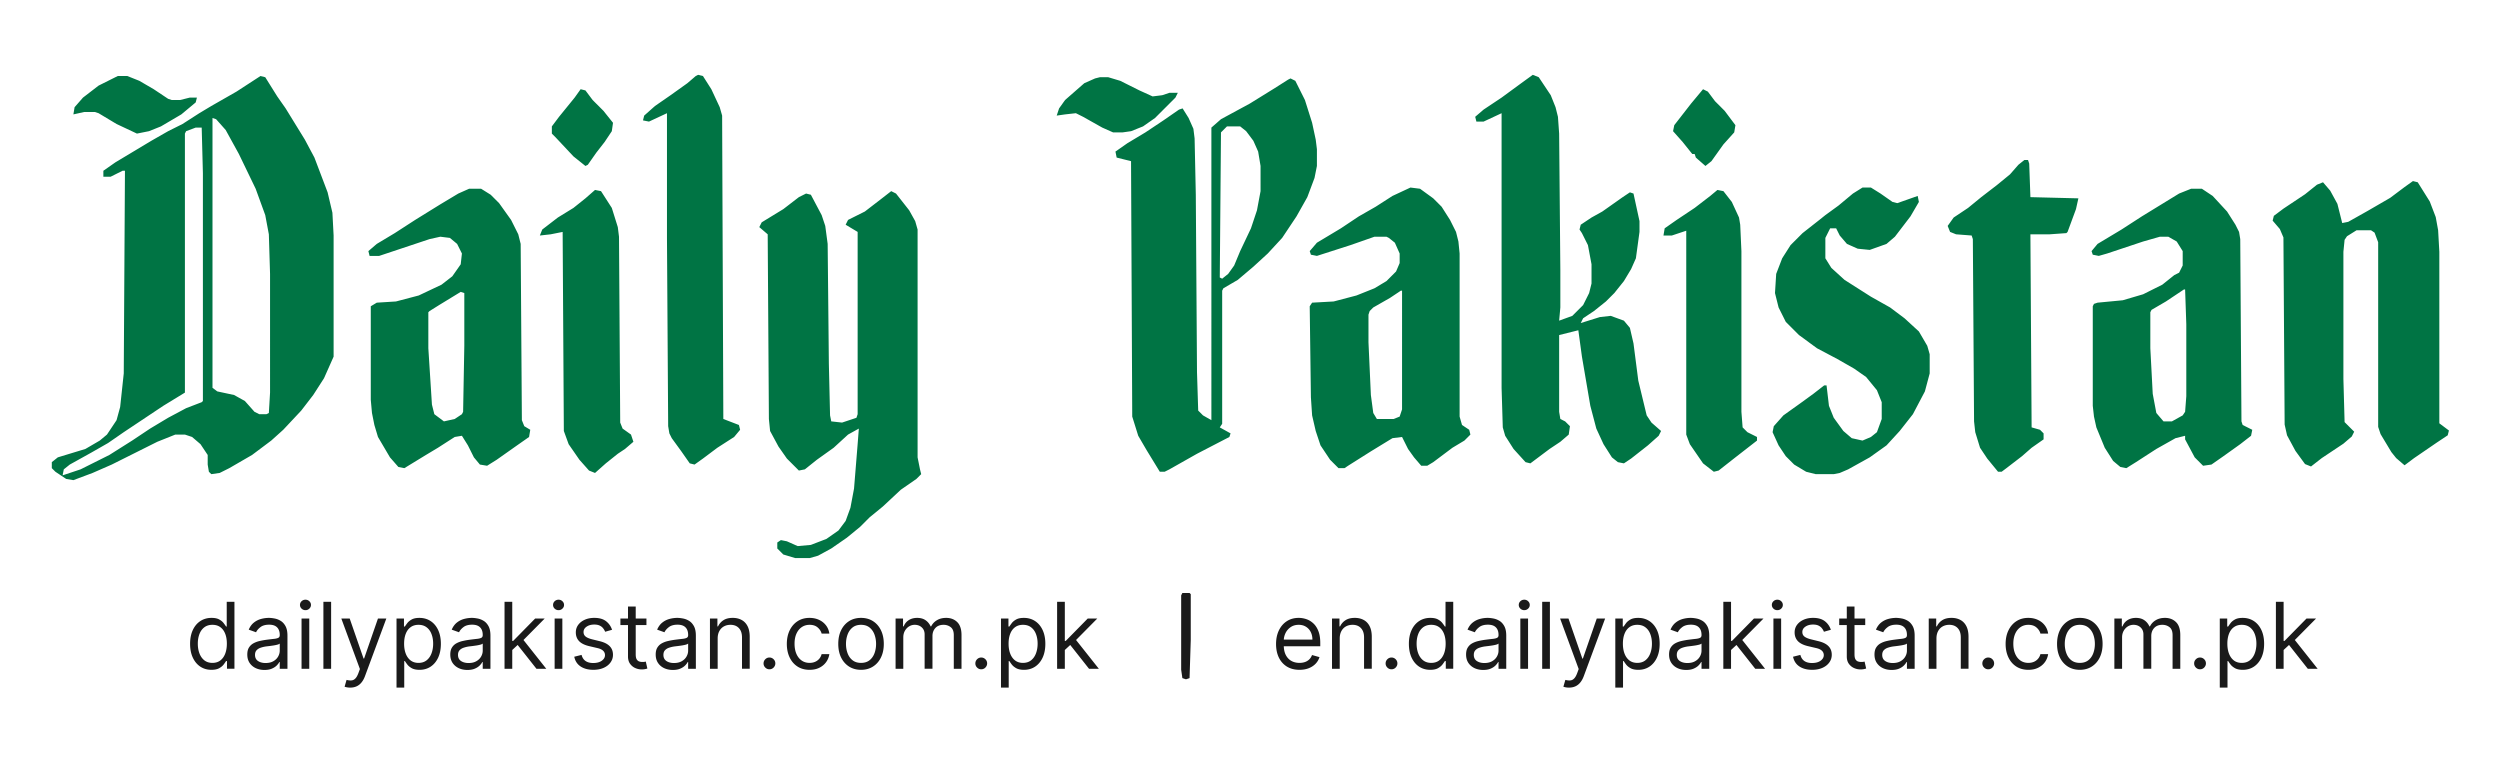
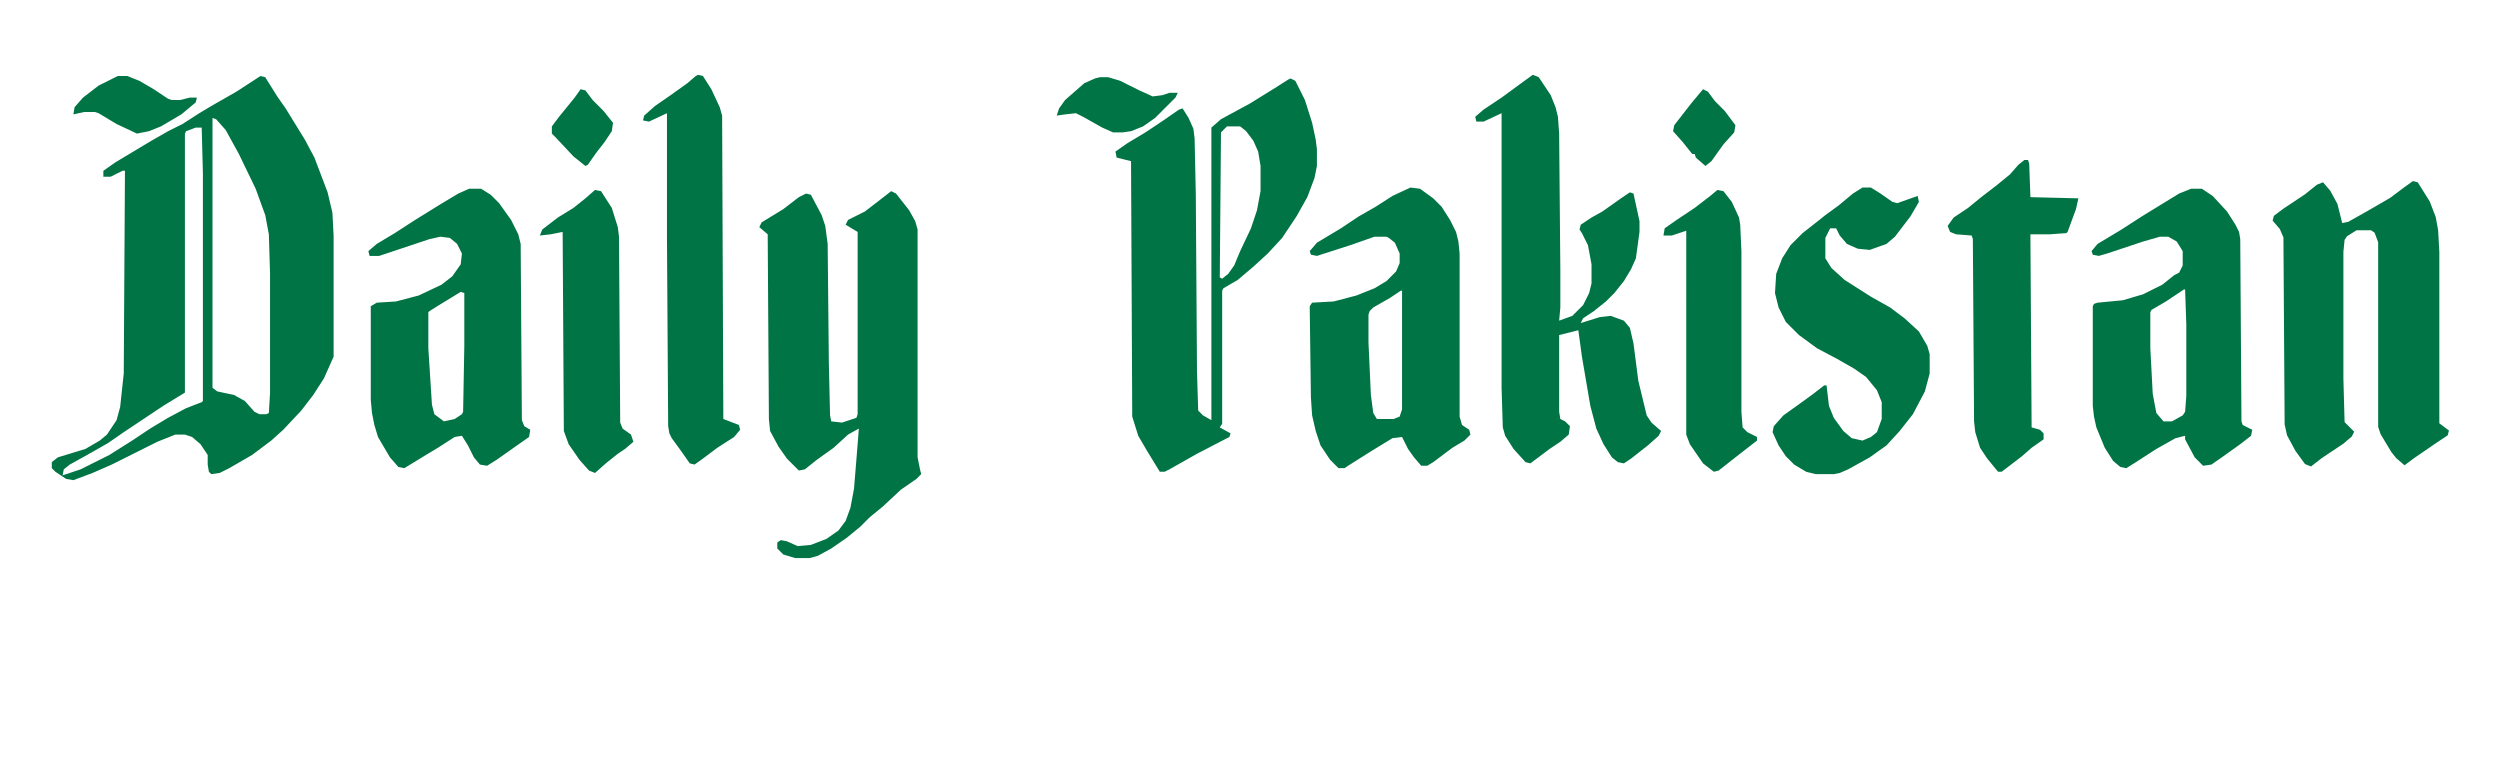
<svg xmlns="http://www.w3.org/2000/svg" width="1303" height="399" fill="none">
  <path d="m135.75 39.625 2.5.625 6.25 10 4.375 6.25 10 16.25 5 9.375 6.875 18.125 2.5 10.625.625 11.875v63.125l-5 11.25-5.625 8.75L157 214l-9.375 10-6.25 5.625-10 7.5L119.5 244l-5 2.5-4.375.625-1.25-1.25-.625-3.75v-5l-3.75-5.625-4.375-3.75-3.75-1.25h-5L82 230.25l-23.75 11.875-10 4.375-10 3.75-3.75-.625-5.625-3.75L27 244v-3.125l3.125-2.5L44.5 234l7.5-4.375 3.75-3.125 5-7.5 1.875-6.875 1.875-17.5L65.125 89h-1.25l-6.25 3.125h-3.75V89l6.25-4.375 18.75-11.25 8.75-5 7.5-3.75 8.75-5.625 6.25-3.75 13.125-7.5 12.5-8.125zm-25 21.875v140.625l2.5 1.875 8.75 1.875 5.625 3.125 5 5.625 2.5 1.25h3.75l1.25-.625.625-10.625V142.75l-.625-20.625-1.875-10-5-13.75-8.75-18.125-6.875-12.5-5-5.625-1.875-.625zm-8.75 5-5 1.875-.625 1.25v135l-11.25 6.875L64.5 225.25l-8.125 5.625-8.75 5-11.25 6.25-3.125 2.5-.625 3.125L42 244.625l15-7.5 11.875-7.5 9.375-6.25 9.375-5.625 9.375-5 8.125-3.125.625-.625V90.25l-.625-23.75H102zM672.625 40.875l2.5 1.25 5 10L683.875 64l1.875 8.75.625 5v8.75l-1.25 6.25-3.75 10-5.625 10-7.5 11.25-7.5 8.125-7.5 6.875-8.125 6.875-7.5 4.375-.625 1.25v69.375l-1.25 1.875 5.625 3.125-.625 1.875-16.875 8.75-14.375 8.125-2.5 1.25h-2.5l-6.875-11.25-4.375-7.5-3.125-10L589.5 84l-7.5-1.875-.625-3.125 6.25-4.375L597 69l9.375-6.25 8.125-5.625 1.875-.625 3.125 5 2.5 5.625.625 5 .625 29.375.625 92.5.625 20 2.5 2.5 4.375 2.5V66.5l5-4.375 15-8.125 13.125-8.125 6.875-4.375 1.25-.625zm-33.125 25L636.375 69l-.625 75.625 1.25.625 3.125-2.5 3.125-4.375 3.125-7.5L652 119l3.125-9.375 1.875-10V86.5l-1.25-7.5-2.5-5.625-3.75-5-3.125-2.5H639.5zM464.5 99.625l2.5 1.25 6.875 8.75L477 115.25l1.25 4.375v118.75l1.25 6.25.625 2.5-2.5 2.5-8.125 5.625-9.375 8.75-6.875 5.625-5 5-6.875 5.625-8.125 5.625-6.875 3.75-4.375 1.25h-7.5L408.25 289l-3.125-3.125v-3.125L407 281.5l3.125.625 5.625 2.5 6.875-.625 8.125-3.125L437 276.5l3.75-5 2.5-6.875 1.875-10L447 231.5l.625-8.125L442 226.5l-7.5 6.875-8.75 6.25-6.25 5-3.125.625-6.25-6.25-4.375-6.25-4.375-8.125-.625-6.25-.625-96.25-4.375-3.75 1.25-2.5L408.25 109l8.125-6.25 3.75-1.875 2.5.625 5.625 10.625 1.875 5.625 1.25 9.375.625 62.5.625 26.875.625 3.125 5.625.625 7.5-2.5.625-1.875v-95l-6.25-3.75 1.25-2.5 8.75-4.375 8.125-6.25 5.625-4.375zM798.875 39 802 40.25l6.25 9.375 2.5 6.25 1.25 5 .625 8.75.625 71.25v19.375l-.625 6.875 6.875-2.5 5.625-5.625 3.125-6.25 1.25-5v-10l-1.875-10-3.125-6.25-1.25-1.875.625-2.5 5.625-3.75 5.625-3.125 10.625-7.5 3.75-2.5 1.875.625 3.125 14.375v5.625l-1.875 13.75-2.5 5.625-3.75 6.25-5 6.25-4.375 4.375-6.25 5-5.625 3.75-1.25 2.5 10-3.125 5.625-.625 6.875 2.5 3.125 3.75 1.875 8.125 2.5 19.375 4.375 18.125 2.5 3.75 5 4.375-1.25 2.5-5.625 5-8.75 6.875-3.75 2.5-3.125-.625-3.125-2.5-4.375-6.875-3.75-8.125-3.125-11.875-4.375-25.625-1.875-13.75-10 2.5v40l.625 3.75 2.5 1.25 2.5 2.5-.625 4.375-4.375 3.75-5.625 3.75-10 7.5-2.5-.625-6.25-6.875-4.375-6.875-1.25-4.375-.625-20.625V59l-9.375 4.375h-3.75l-.625-2.5 4.375-3.75 9.375-6.25L792 44l6.875-5zM1257.62 94.375l2.5.625 6.26 10 3.12 8.125 1.25 6.875.63 11.25v89.375l5 3.75-.63 2.5-5.63 3.75-11.87 8.125-5 3.75-4.37-3.75-2.5-3.125-5.63-9.375-1.25-3.75v-96.25l-1.88-5-1.87-1.25h-7.5l-5 3.125L1222 125l-.62 6.25v66.25l.62 22.5 5 5-1.25 2.5-4.37 3.75-11.26 7.5-5.62 4.375-3.12-1.25-5-6.875-4.38-8.125-1.25-5.625-.63-97.5-1.87-4.375-3.75-4.375.62-2.5 5-3.75 11.26-7.5 6.24-5 3.13-1.25 3.75 4.375 3.75 6.875 2.5 10 3.13-.625 10-5.625 11.87-6.875 7.5-5.625 4.37-3.125zM735.125 97.75l5 .625 6.875 5 4.375 4.375 4.375 6.875 3.125 6.25 1.25 5 .625 6.25v85L762 221.5l3.75 2.5.625 2.5-3.125 3.125-6.25 3.75-10 7.5-3.125 1.875h-3.125l-3.75-4.375-3.125-4.375-3.125-6.25-5 .625-11.25 6.875-11.875 7.5-1.875 1.25h-3.125l-4.375-4.375-5-7.5-2.5-7.5-1.875-8.125-.625-9.375-.625-47.5 1.25-1.875 11.25-.625L707 154l9.375-3.75 6.25-3.75 5-5 1.875-4.375v-5L727 126.5l-3.125-2.5-1.25-.625h-6.25l-12.5 4.375-17.5 5.625-3.125-.625-.625-1.875 3.75-4.375 12.5-7.5 9.375-6.25 8.75-5 8.75-5.625 9.375-4.375zm-5 53.75-5.625 3.75-8.75 5-1.875 1.875-.625 1.875v14.375l1.25 27.5 1.25 9.375 1.875 3.125h8.75l3.125-1.25 1.25-3.75V151.5h-.625zM244.5 98.375h6.25l5 3.125 4.375 4.375 6.25 8.75 3.75 7.5 1.25 5L272 219l1.25 3.125 3.125 1.875-.625 3.75-6.25 4.375-10.625 7.5-5 3.125-3.75-.625-3.125-3.75-3.125-6.25-3.125-5-3.75.625-8.75 5.625-6.25 3.75L210.75 244l-3.125-.625-4.375-5L197 227.75l-1.875-6.25-1.25-6.25-.625-6.875v-48.75l3.125-1.875 10-.625L218.25 154l11.875-5.625L235.75 144l4.375-6.25.625-5.625-2.5-5L234.5 124l-5-.625-5.625 1.25-26.25 8.75h-5l-.625-2.5 4.375-3.75 9.375-5.625 10.625-6.875L229.5 106.5l9.375-5.625 5.625-2.5zm-4.375 53.75L228.875 159l-5 3.125-.625.625v18.75l1.875 29.375 1.25 5 5 3.75 5.625-1.25 3.75-2.5.625-1.25.625-34.375v-27.5l-1.875-.625zM1142 98.375h5.62l5.63 3.75 7.5 8.125 4.37 6.875 1.88 3.75.62 3.75.63 95 .63 1.875 5 2.5-.63 3.125-5.63 4.375-8.74 6.25-6.26 4.375-4.37.625-4.37-4.375-5-9.375v-1.875l-5 1.25-10 5.625-10.63 6.875-5 3.125-3.13-.625-3.74-3.125-4.38-6.875-4.38-10.625-1.24-5.625-.63-5.625v-51.875l.63-1.25 1.87-.625 13.13-1.25 10.62-3.125 10-5 6.25-5 2.5-1.25 1.87-3.75v-7.5l-3.12-5-4.38-2.5h-4.37l-8.75 2.5-18.75 6.25-4.37 1.25-3.13-.625-.63-1.875 3.13-3.75 12.5-7.5 10.63-6.875 19.37-11.875 6.25-2.5zm-3.75 52.5-9.37 6.25-7.5 4.375-.63 1.25v18.75l1.25 23.75 1.88 10 3.74 4.375h4.38l5.62-3.125 1.26-1.875.62-8.125V169l-.62-18.125h-.63zM970.75 97.75h4.375l5 3.125 6.25 4.375 2.5.625 10.625-3.75.62 3.125-4.37 7.5-8.125 10.625-4.375 3.75-8.75 3.125-6.25-.625-5.625-2.5-3.75-4.375L957 119h-3.125l-2.5 5v10.625l3.125 5 6.875 6.25 13.75 8.75 10 5.625 7.5 5.625 7.495 6.875 4.38 7.5 1.25 4.375v10l-2.5 9.375-6.25 11.875-6.875 8.75-6.875 7.5-8.75 6.25-11.25 6.25-4.375 1.875-3.125.625h-9.375l-5-1.25-6.25-3.75-4.375-4.375-3.75-5.625-3.125-6.875.625-3.125 5-5.625 8.75-6.25 6.875-5 5.625-4.375H952l1.25 10.625 2.5 6.25 5 6.875 4.375 3.75 5.625 1.25 4.375-1.875 3.125-2.5 2.5-6.875v-8.75l-2.5-6.25-5.625-6.875-6.25-4.375-8.75-5L947 181.5l-9.375-6.875-6.875-6.875-3.75-7.5-1.875-7.5.625-10 3.125-8.125 4.375-6.875 6.25-6.25 8.75-6.875 3.125-2.5 6.875-5 7.5-6.25 5-3.125zM363.875 39l2.5.625 4.375 6.875 4.375 9.375 1.25 4.375.625 158.125 8.125 3.125.625 2.5-3.125 3.75-8.75 5.625-7.5 5.625-4.375 3.125-2.5-.625-4.375-6.25-5-6.875-1.25-2.5-.625-3.75-.625-98.125V59l-9.375 4.375-3.125-.625.625-2.5 5.625-5 8.125-5.625 8.75-6.25 4.375-3.75 1.25-.625zM1055.12 83.375h1.88l.62 1.875.63 17.5 25 .625L1082 109l-4.38 11.875-.62.625-8.75.625h-10l.63 100.625 4.37 1.25 1.87 1.875V229l-6.24 4.375-5 4.375-8.13 6.25-2.5 1.875h-1.87l-5.63-6.875-3.75-5.625-2.5-8.125-.62-5.625-.63-95-.63-1.875-8.12-.625-3.12-1.25-1.26-3.125 3.13-4.375 7.5-5 6.87-5.625 8.13-6.25 6.87-5.625 4.38-5 3.12-2.5zM895.125 99l3.125.625 4.375 5.625 3.75 8.125.625 3.75.625 13.75v83.75l.625 8.125 2.5 2.5 5 2.5v1.875l-11.25 8.75-8.75 6.875-2.5.625-5.625-4.375-6.875-10-1.875-5V120.25l-7.5 2.5H867l.625-3.75 6.25-4.375 9.375-6.25 8.125-6.25 3.75-3.125zM310.125 99l3.125.625 5.625 8.75 3.125 10 .625 5 .625 96.875 1.25 3.125 4.375 3.125 1.25 3.75-4.375 3.75-3.75 2.5-6.25 5-5.625 5-3.125-1.25-5-5.625-5.625-8.125-2.5-6.875-.625-103.75-6.25 1.25-5.625.625 1.25-3.125 8.125-6.25 8.125-5 6.25-5 5-4.375zM573.25 40.25h4.375l6.25 1.875 10 5 6.875 3.125 5-.625 3.75-1.25h4.375l-1.25 2.5L602 61.5l-6.25 4.375-6.25 2.5-4.375.625h-5l-5.625-2.5-10-5.625L560.75 59l-5.625.625-4.375.625L552 56.5l3.125-4.375 10-8.75 5.625-2.5 2.5-.625zM61.375 39.625h5l6.25 2.5 7.5 4.375 7.5 5 1.875.625h4.375l5-1.25h3.75l-.625 2.5-7.5 6.25-10.625 6.25-6.25 2.5-6.25 1.25-10.625-5L51.375 59l-1.875-.625h-5.625l-5.625 1.25.625-3.75 4.375-5 8.125-6.25 10-5zM302.625 46.5l2.5.625 3.75 5 5.625 5.625 5 6.25-.625 4.375-3.75 5.625-4.375 5.625-4.375 6.25-1.25.625-6.25-5-9.375-10-1.875-1.875v-3.75l3.75-5 8.125-10 3.125-4.375zM887.625 46.5l2.5 1.25 3.75 5 5 5 5.625 7.5-.625 3.75-5.625 6.25L892 84l-3.125 2.5-5-4.375-.625-1.875H882L877 74l-5-5.625.625-3.125 8.75-11.25 6.25-7.5z" fill="#007444" />
-   <path d="M110.193 349.108c-2.182 0-4.108-.551-5.778-1.653-1.671-1.114-2.977-2.682-3.921-4.705-.943-2.034-1.415-4.438-1.415-7.21 0-2.75.472-5.137 1.415-7.159.944-2.023 2.256-3.586 3.938-4.688 1.682-1.102 3.625-1.653 5.829-1.653 1.705 0 3.052.284 4.04.852 1 .557 1.762 1.193 2.284 1.909.534.705.949 1.284 1.245 1.739h.34v-12.887h4.023v34.909h-3.886v-4.022h-.477a26.079 26.079 0 0 1-1.262 1.807c-.545.715-1.324 1.358-2.335 1.926-1.011.557-2.358.835-4.04.835zm.546-3.614c1.613 0 2.977-.42 4.091-1.261 1.113-.852 1.96-2.028 2.539-3.528.58-1.512.87-3.256.87-5.233 0-1.955-.284-3.665-.853-5.131-.568-1.477-1.409-2.625-2.522-3.443-1.114-.83-2.489-1.245-4.125-1.245-1.705 0-3.125.438-4.262 1.313-1.125.864-1.971 2.04-2.539 3.528-.557 1.478-.836 3.137-.836 4.978 0 1.863.284 3.556.853 5.079.579 1.511 1.431 2.716 2.556 3.614 1.137.886 2.546 1.329 4.228 1.329zm27.085 3.682c-1.659 0-3.165-.312-4.517-.937-1.352-.637-2.426-1.551-3.222-2.745-.795-1.204-1.193-2.659-1.193-4.363 0-1.5.296-2.716.886-3.648a6.257 6.257 0 0 1 2.37-2.216 12.431 12.431 0 0 1 3.272-1.193 39.744 39.744 0 0 1 3.631-.648c1.591-.204 2.881-.358 3.869-.46 1-.114 1.728-.301 2.182-.563.466-.261.699-.716.699-1.363v-.137c0-1.681-.46-2.988-1.381-3.92-.909-.932-2.289-1.398-4.142-1.398-1.92 0-3.426.421-4.517 1.262-1.091.84-1.858 1.738-2.301 2.693l-3.818-1.364c.682-1.591 1.591-2.829 2.727-3.716a10.217 10.217 0 0 1 3.75-1.875 15.601 15.601 0 0 1 4.023-.545c.841 0 1.807.102 2.898.307a9.256 9.256 0 0 1 3.187 1.21c1.034.613 1.892 1.54 2.574 2.778.682 1.239 1.023 2.898 1.023 4.977v17.25h-4.023v-3.545h-.204c-.273.568-.728 1.176-1.364 1.824-.636.648-1.483 1.199-2.54 1.653-1.057.455-2.346.682-3.869.682zm.614-3.614c1.59 0 2.931-.312 4.022-.937 1.103-.625 1.932-1.432 2.489-2.42.568-.989.852-2.029.852-3.12v-3.682c-.17.205-.545.392-1.125.563-.568.159-1.227.301-1.977.426-.739.114-1.46.216-2.165.307-.693.079-1.256.148-1.687.204a15.393 15.393 0 0 0-2.932.665c-.898.296-1.625.744-2.182 1.347-.545.591-.818 1.397-.818 2.42 0 1.398.517 2.455 1.551 3.171 1.045.704 2.369 1.056 3.972 1.056zm18.728 3v-26.181h4.023v26.181h-4.023zm2.046-30.545a2.862 2.862 0 0 1-2.029-.801c-.557-.534-.835-1.176-.835-1.926s.278-1.392.835-1.926a2.863 2.863 0 0 1 2.029-.802c.784 0 1.454.268 2.011.802.568.534.852 1.176.852 1.926s-.284 1.392-.852 1.926a2.801 2.801 0 0 1-2.011.801zm13.368-4.364v34.909h-4.023v-34.909h4.023zm9.958 44.728a8.797 8.797 0 0 1-1.824-.171c-.534-.102-.903-.204-1.107-.307l1.022-3.545c.978.25 1.841.341 2.591.273.75-.069 1.415-.404 1.994-1.006.591-.591 1.131-1.551 1.62-2.881l.75-2.045-9.682-26.318h4.364l7.227 20.863h.273l7.227-20.863h4.364l-11.114 30c-.5 1.352-1.119 2.471-1.858 3.358-.739.897-1.597 1.562-2.574 1.994-.966.432-2.057.648-3.273.648zm24.128 0v-36h3.887v4.159h.477c.295-.455.704-1.034 1.227-1.739.534-.716 1.296-1.352 2.284-1.909 1-.568 2.352-.852 4.057-.852 2.205 0 4.148.551 5.83 1.653 1.681 1.102 2.994 2.665 3.937 4.688.943 2.022 1.415 4.409 1.415 7.159 0 2.772-.472 5.176-1.415 7.21-.943 2.023-2.25 3.591-3.92 4.705-1.671 1.102-3.597 1.653-5.779 1.653-1.682 0-3.028-.278-4.04-.835-1.011-.568-1.789-1.211-2.335-1.926a26.01 26.01 0 0 1-1.261-1.807h-.341v13.841h-4.023zm3.955-22.909c0 1.977.29 3.721.869 5.233.58 1.5 1.426 2.676 2.54 3.528 1.113.841 2.477 1.261 4.091 1.261 1.682 0 3.085-.443 4.21-1.329 1.136-.898 1.989-2.103 2.557-3.614.579-1.523.869-3.216.869-5.079 0-1.841-.284-3.5-.852-4.978-.557-1.488-1.404-2.664-2.54-3.528-1.125-.875-2.54-1.313-4.244-1.313-1.637 0-3.012.415-4.125 1.245-1.114.818-1.955 1.966-2.523 3.443-.568 1.466-.852 3.176-.852 5.131zm33 13.704c-1.659 0-3.165-.312-4.517-.937-1.353-.637-2.426-1.551-3.222-2.745-.795-1.204-1.193-2.659-1.193-4.363 0-1.5.295-2.716.886-3.648a6.257 6.257 0 0 1 2.37-2.216 12.431 12.431 0 0 1 3.272-1.193 39.744 39.744 0 0 1 3.631-.648c1.591-.204 2.881-.358 3.869-.46 1-.114 1.728-.301 2.182-.563.466-.261.699-.716.699-1.363v-.137c0-1.681-.46-2.988-1.381-3.92-.909-.932-2.289-1.398-4.142-1.398-1.92 0-3.426.421-4.517 1.262-1.091.84-1.858 1.738-2.301 2.693l-3.818-1.364c.682-1.591 1.591-2.829 2.727-3.716a10.217 10.217 0 0 1 3.75-1.875 15.601 15.601 0 0 1 4.023-.545c.841 0 1.807.102 2.898.307a9.264 9.264 0 0 1 3.187 1.21c1.034.613 1.892 1.54 2.574 2.778.682 1.239 1.023 2.898 1.023 4.977v17.25h-4.023v-3.545h-.205c-.272.568-.727 1.176-1.363 1.824-.637.648-1.483 1.199-2.54 1.653-1.057.455-2.347.682-3.869.682zm.613-3.614c1.591 0 2.932-.312 4.023-.937 1.102-.625 1.932-1.432 2.489-2.42.568-.989.852-2.029.852-3.12v-3.682c-.17.205-.545.392-1.125.563-.568.159-1.227.301-1.977.426-.739.114-1.46.216-2.165.307-.693.079-1.256.148-1.688.204a15.4 15.4 0 0 0-2.931.665c-.898.296-1.625.744-2.182 1.347-.546.591-.818 1.397-.818 2.42 0 1.398.517 2.455 1.551 3.171 1.045.704 2.369 1.056 3.971 1.056zm22.479-6.545-.068-4.977h.818l11.455-11.659h4.977l-12.205 12.341h-.341l-4.636 4.295zm-3.75 9.545v-34.909h4.023v34.909h-4.023zm16.636 0-10.227-12.954 2.864-2.796 12.477 15.75h-5.114zm9.473 0v-26.181h4.023v26.181h-4.023zm2.046-30.545c-.784 0-1.46-.267-2.029-.801-.556-.534-.835-1.176-.835-1.926s.279-1.392.835-1.926a2.864 2.864 0 0 1 2.029-.802c.784 0 1.454.268 2.011.802.568.534.853 1.176.853 1.926s-.285 1.392-.853 1.926a2.801 2.801 0 0 1-2.011.801zm27.891 10.227-3.614 1.023a6.73 6.73 0 0 0-1.006-1.756c-.432-.579-1.023-1.056-1.773-1.431s-1.71-.563-2.88-.563c-1.602 0-2.938.369-4.006 1.108-1.057.727-1.585 1.653-1.585 2.778 0 1 .364 1.79 1.091 2.37.727.579 1.863 1.062 3.409 1.449l3.886.954c2.341.568 4.085 1.438 5.233 2.608 1.148 1.159 1.722 2.653 1.722 4.483 0 1.5-.432 2.841-1.296 4.023-.852 1.182-2.045 2.113-3.579 2.795-1.534.682-3.318 1.023-5.352 1.023-2.671 0-4.881-.58-6.631-1.739-1.75-1.159-2.858-2.852-3.324-5.079l3.818-.955c.364 1.409 1.051 2.466 2.063 3.171 1.022.704 2.358 1.056 4.005 1.056 1.875 0 3.364-.397 4.466-1.193 1.114-.807 1.671-1.772 1.671-2.897 0-.91-.318-1.671-.955-2.284-.636-.626-1.613-1.091-2.932-1.398l-4.363-1.023c-2.398-.568-4.159-1.449-5.284-2.642-1.114-1.205-1.671-2.71-1.671-4.517 0-1.477.415-2.784 1.244-3.92.841-1.137 1.983-2.029 3.427-2.677 1.454-.647 3.102-.971 4.943-.971 2.591 0 4.625.568 6.102 1.704 1.489 1.137 2.546 2.637 3.171 4.5zm17.919-5.863v3.409h-13.569v-3.409h13.569zm-9.614-6.273h4.023v24.954c0 1.137.164 1.989.494 2.557.341.557.773.932 1.295 1.125a5.202 5.202 0 0 0 1.688.273c.443 0 .807-.023 1.091-.068l.682-.137.818 3.614a8.217 8.217 0 0 1-1.142.307c-.489.114-1.108.17-1.858.17a8.09 8.09 0 0 1-3.341-.733c-1.08-.488-1.977-1.232-2.693-2.232-.705-1-1.057-2.262-1.057-3.785v-26.045zm23.369 33.068c-1.659 0-3.165-.312-4.517-.937-1.352-.637-2.426-1.551-3.221-2.745-.796-1.204-1.194-2.659-1.194-4.363 0-1.5.296-2.716.887-3.648a6.254 6.254 0 0 1 2.369-2.216c.989-.534 2.08-.932 3.273-1.193a39.683 39.683 0 0 1 3.631-.648c1.59-.204 2.88-.358 3.869-.46 1-.114 1.727-.301 2.182-.563.466-.261.699-.716.699-1.363v-.137c0-1.681-.461-2.988-1.381-3.92-.909-.932-2.29-1.398-4.142-1.398-1.921 0-3.426.421-4.517 1.262-1.091.84-1.858 1.738-2.301 2.693l-3.819-1.364c.682-1.591 1.591-2.829 2.728-3.716a10.202 10.202 0 0 1 3.75-1.875 15.588 15.588 0 0 1 4.022-.545c.841 0 1.807.102 2.898.307a9.269 9.269 0 0 1 3.188 1.21c1.034.613 1.892 1.54 2.574 2.778.681 1.239 1.022 2.898 1.022 4.977v17.25h-4.022v-3.545h-.205c-.273.568-.727 1.176-1.364 1.824-.636.648-1.483 1.199-2.539 1.653-1.057.455-2.347.682-3.87.682zm.614-3.614c1.591 0 2.932-.312 4.023-.937 1.102-.625 1.931-1.432 2.488-2.42.568-.989.853-2.029.853-3.12v-3.682c-.171.205-.546.392-1.125.563-.569.159-1.228.301-1.978.426-.738.114-1.46.216-2.165.307-.693.079-1.255.148-1.687.204a15.41 15.41 0 0 0-2.932.665c-.898.296-1.625.744-2.182 1.347-.545.591-.818 1.397-.818 2.42 0 1.398.517 2.455 1.551 3.171 1.046.704 2.37 1.056 3.972 1.056zm22.751-12.75v15.75h-4.022v-26.181h3.886v4.091h.341a7.471 7.471 0 0 1 2.795-3.205c1.25-.818 2.864-1.227 4.841-1.227 1.773 0 3.324.363 4.654 1.091 1.329.716 2.363 1.807 3.102 3.272.739 1.455 1.108 3.296 1.108 5.523v16.636h-4.023v-16.363c0-2.057-.534-3.659-1.602-4.807-1.068-1.159-2.534-1.739-4.398-1.739-1.284 0-2.432.279-3.443.836-1 .556-1.79 1.369-2.369 2.437-.58 1.068-.87 2.364-.87 3.886zm26.988 16.023a2.954 2.954 0 0 1-2.165-.903 2.95 2.95 0 0 1-.904-2.165c0-.841.301-1.562.904-2.165a2.954 2.954 0 0 1 2.165-.903c.84 0 1.562.301 2.164.903.603.603.904 1.324.904 2.165 0 .557-.142 1.068-.426 1.534a3.183 3.183 0 0 1-1.108 1.125 2.922 2.922 0 0 1-1.534.409zm20.923.273c-2.455 0-4.568-.58-6.341-1.739-1.773-1.159-3.136-2.755-4.091-4.789-.955-2.035-1.432-4.358-1.432-6.972 0-2.659.489-5.006 1.466-7.04.989-2.045 2.364-3.642 4.125-4.79 1.773-1.159 3.841-1.738 6.205-1.738 1.841 0 3.5.341 4.977 1.022 1.477.682 2.687 1.637 3.631 2.864.943 1.227 1.528 2.659 1.755 4.296h-4.022c-.307-1.194-.989-2.25-2.046-3.171-1.045-.932-2.454-1.398-4.227-1.398-1.568 0-2.943.409-4.125 1.228-1.171.806-2.085 1.949-2.745 3.426-.647 1.466-.971 3.187-.971 5.165 0 2.022.318 3.784.954 5.284.648 1.5 1.557 2.664 2.728 3.494 1.182.83 2.568 1.244 4.159 1.244 1.045 0 1.994-.182 2.846-.545a5.88 5.88 0 0 0 2.165-1.568c.591-.682 1.012-1.5 1.262-2.455h4.022a9.317 9.317 0 0 1-1.687 4.176c-.887 1.228-2.063 2.205-3.529 2.932-1.454.716-3.147 1.074-5.079 1.074zm26.812 0c-2.363 0-4.437-.563-6.221-1.688-1.773-1.125-3.159-2.698-4.159-4.721-.989-2.023-1.483-4.387-1.483-7.091 0-2.727.494-5.108 1.483-7.142 1-2.034 2.386-3.614 4.159-4.739 1.784-1.125 3.858-1.687 6.221-1.687 2.364 0 4.432.562 6.205 1.687 1.784 1.125 3.17 2.705 4.159 4.739 1 2.034 1.5 4.415 1.5 7.142 0 2.704-.5 5.068-1.5 7.091-.989 2.023-2.375 3.596-4.159 4.721-1.773 1.125-3.841 1.688-6.205 1.688zm0-3.614c1.796 0 3.273-.46 4.432-1.38 1.159-.921 2.017-2.131 2.574-3.631.557-1.5.835-3.125.835-4.875s-.278-3.381-.835-4.892c-.557-1.511-1.415-2.733-2.574-3.665-1.159-.932-2.636-1.398-4.432-1.398-1.795 0-3.272.466-4.432 1.398-1.159.932-2.017 2.154-2.573 3.665-.557 1.511-.836 3.142-.836 4.892 0 1.75.279 3.375.836 4.875.556 1.5 1.414 2.71 2.573 3.631 1.16.92 2.637 1.38 4.432 1.38zm18.005 3.068v-26.181h3.886v4.091h.341c.545-1.398 1.426-2.483 2.642-3.256 1.216-.784 2.676-1.176 4.381-1.176 1.727 0 3.164.392 4.312 1.176 1.159.773 2.063 1.858 2.71 3.256h.273c.67-1.353 1.676-2.427 3.017-3.222 1.341-.807 2.949-1.21 4.824-1.21 2.341 0 4.256.733 5.744 2.199 1.489 1.454 2.233 3.721 2.233 6.801v17.522h-4.023V331.04c0-1.932-.528-3.313-1.585-4.142-1.057-.83-2.301-1.245-3.733-1.245-1.841 0-3.267.557-4.278 1.671-1.011 1.102-1.517 2.5-1.517 4.193v17.045h-4.091v-17.931c0-1.489-.483-2.688-1.449-3.597-.966-.92-2.21-1.381-3.733-1.381a5.515 5.515 0 0 0-2.932.836c-.897.556-1.625 1.329-2.182 2.318-.545.977-.818 2.108-.818 3.392v16.363h-4.022zm44.65.273c-.841 0-1.562-.301-2.165-.903a2.954 2.954 0 0 1-.903-2.165c0-.841.301-1.562.903-2.165.603-.602 1.324-.903 2.165-.903s1.563.301 2.165.903c.602.603.903 1.324.903 2.165 0 .557-.142 1.068-.426 1.534a3.183 3.183 0 0 1-1.108 1.125 2.92 2.92 0 0 1-1.534.409zm10.287 9.546v-36h3.886v4.159h.478c.295-.455.704-1.034 1.227-1.739.534-.716 1.295-1.352 2.284-1.909 1-.568 2.352-.852 4.057-.852 2.204 0 4.148.551 5.829 1.653 1.682 1.102 2.995 2.665 3.938 4.688.943 2.022 1.415 4.409 1.415 7.159 0 2.772-.472 5.176-1.415 7.21-.943 2.023-2.25 3.591-3.921 4.705-1.67 1.102-3.596 1.653-5.778 1.653-1.682 0-3.028-.278-4.04-.835-1.011-.568-1.789-1.211-2.335-1.926a26.01 26.01 0 0 1-1.261-1.807h-.341v13.841h-4.023zm3.955-22.909c0 1.977.289 3.721.869 5.233.579 1.5 1.426 2.676 2.54 3.528 1.113.841 2.477 1.261 4.091 1.261 1.681 0 3.085-.443 4.21-1.329 1.136-.898 1.988-2.103 2.557-3.614.579-1.523.869-3.216.869-5.079 0-1.841-.284-3.5-.852-4.978-.557-1.488-1.404-2.664-2.54-3.528-1.125-.875-2.54-1.313-4.244-1.313-1.637 0-3.012.415-4.125 1.245-1.114.818-1.955 1.966-2.523 3.443-.568 1.466-.852 3.176-.852 5.131zm29.045 3.545-.068-4.977h.818l11.455-11.659h4.977l-12.205 12.341h-.341l-4.636 4.295zm-3.75 9.545v-34.909h4.023v34.909h-4.023zm16.636 0-10.227-12.954 2.864-2.796 12.477 15.75h-5.114zM616.25 309.062H620l.625.626v23.75l-.625 20-1.875.624-1.875-.624-.625-4.376v-38.75l.625-1.25zM677.284 349.108c-2.523 0-4.699-.557-6.528-1.67-1.818-1.126-3.222-2.694-4.211-4.705-.977-2.023-1.465-4.375-1.465-7.057 0-2.682.488-5.045 1.465-7.091.989-2.057 2.364-3.659 4.125-4.807 1.773-1.159 3.841-1.738 6.205-1.738 1.364 0 2.71.227 4.04.682 1.329.454 2.54 1.193 3.63 2.216 1.091 1.011 1.961 2.352 2.608 4.022.648 1.671.972 3.727.972 6.171v1.704h-20.182v-3.477h16.091c0-1.477-.295-2.796-.886-3.955a6.683 6.683 0 0 0-2.489-2.744c-1.068-.67-2.329-1.006-3.784-1.006-1.602 0-2.989.398-4.159 1.194a7.843 7.843 0 0 0-2.676 3.068 9.011 9.011 0 0 0-.938 4.057v2.318c0 1.977.341 3.653 1.023 5.028.693 1.364 1.653 2.404 2.881 3.12 1.227.704 2.653 1.056 4.278 1.056 1.057 0 2.011-.147 2.864-.443a6.14 6.14 0 0 0 2.233-1.363c.625-.614 1.108-1.376 1.449-2.285l3.886 1.091a8.62 8.62 0 0 1-2.063 3.478c-.965.988-2.159 1.761-3.579 2.318-1.421.545-3.017.818-4.79.818zm20.983-16.296v15.75h-4.023v-26.181h3.887v4.091h.341a7.471 7.471 0 0 1 2.795-3.205c1.25-.818 2.864-1.227 4.841-1.227 1.773 0 3.324.363 4.653 1.091 1.33.716 2.364 1.807 3.103 3.272.738 1.455 1.108 3.296 1.108 5.523v16.636h-4.023v-16.363c0-2.057-.534-3.659-1.602-4.807-1.069-1.159-2.534-1.739-4.398-1.739-1.284 0-2.432.279-3.443.836-1 .556-1.79 1.369-2.37 2.437-.579 1.068-.869 2.364-.869 3.886zm26.987 16.023c-.841 0-1.562-.301-2.165-.903a2.954 2.954 0 0 1-.903-2.165c0-.841.301-1.562.903-2.165.603-.602 1.324-.903 2.165-.903s1.563.301 2.165.903c.602.603.903 1.324.903 2.165 0 .557-.142 1.068-.426 1.534a3.175 3.175 0 0 1-1.108 1.125 2.92 2.92 0 0 1-1.534.409zm20.174.273c-2.182 0-4.108-.551-5.779-1.653-1.67-1.114-2.977-2.682-3.92-4.705-.943-2.034-1.415-4.438-1.415-7.21 0-2.75.472-5.137 1.415-7.159.943-2.023 2.255-3.586 3.937-4.688 1.682-1.102 3.625-1.653 5.83-1.653 1.704 0 3.051.284 4.04.852 1 .557 1.761 1.193 2.284 1.909.534.705.948 1.284 1.244 1.739h.341v-12.887h4.023v34.909h-3.887v-4.022h-.477a26.363 26.363 0 0 1-1.261 1.807c-.546.715-1.324 1.358-2.336 1.926-1.011.557-2.358.835-4.039.835zm.545-3.614c1.614 0 2.977-.42 4.091-1.261 1.114-.852 1.96-2.028 2.54-3.528.579-1.512.869-3.256.869-5.233 0-1.955-.284-3.665-.852-5.131-.568-1.477-1.409-2.625-2.523-3.443-1.114-.83-2.489-1.245-4.125-1.245-1.705 0-3.125.438-4.261 1.313-1.125.864-1.972 2.04-2.54 3.528-.557 1.478-.835 3.137-.835 4.978 0 1.863.284 3.556.852 5.079.579 1.511 1.432 2.716 2.557 3.614 1.136.886 2.545 1.329 4.227 1.329zm27.085 3.682c-1.659 0-3.165-.312-4.517-.937-1.352-.637-2.426-1.551-3.221-2.745-.796-1.204-1.194-2.659-1.194-4.363 0-1.5.296-2.716.887-3.648a6.254 6.254 0 0 1 2.369-2.216c.989-.534 2.08-.932 3.273-1.193a39.683 39.683 0 0 1 3.631-.648c1.59-.204 2.88-.358 3.869-.46 1-.114 1.727-.301 2.182-.563.466-.261.699-.716.699-1.363v-.137c0-1.681-.461-2.988-1.381-3.92-.909-.932-2.29-1.398-4.142-1.398-1.921 0-3.426.421-4.517 1.262-1.091.84-1.858 1.738-2.301 2.693l-3.819-1.364c.682-1.591 1.591-2.829 2.728-3.716a10.202 10.202 0 0 1 3.75-1.875 15.588 15.588 0 0 1 4.022-.545c.841 0 1.807.102 2.898.307a9.269 9.269 0 0 1 3.188 1.21c1.034.613 1.892 1.54 2.574 2.778.681 1.239 1.022 2.898 1.022 4.977v17.25h-4.022v-3.545h-.205c-.273.568-.727 1.176-1.364 1.824-.636.648-1.483 1.199-2.539 1.653-1.057.455-2.347.682-3.87.682zm.614-3.614c1.591 0 2.932-.312 4.023-.937 1.102-.625 1.931-1.432 2.488-2.42.568-.989.853-2.029.853-3.12v-3.682c-.171.205-.546.392-1.125.563-.569.159-1.228.301-1.978.426-.738.114-1.46.216-2.165.307-.693.079-1.255.148-1.687.204a15.41 15.41 0 0 0-2.932.665c-.898.296-1.625.744-2.182 1.347-.545.591-.818 1.397-.818 2.42 0 1.398.517 2.455 1.551 3.171 1.046.704 2.37 1.056 3.972 1.056zm18.729 3v-26.181h4.022v26.181h-4.022zm2.045-30.545a2.86 2.86 0 0 1-2.028-.801c-.557-.534-.836-1.176-.836-1.926s.279-1.392.836-1.926a2.86 2.86 0 0 1 2.028-.802 2.8 2.8 0 0 1 2.011.802c.569.534.853 1.176.853 1.926s-.284 1.392-.853 1.926a2.8 2.8 0 0 1-2.011.801zm13.368-4.364v34.909h-4.023v-34.909h4.023zm9.959 44.728c-.682 0-1.29-.057-1.824-.171-.534-.102-.904-.204-1.108-.307l1.023-3.545c.977.25 1.841.341 2.591.273.75-.069 1.414-.404 1.994-1.006.591-.591 1.131-1.551 1.619-2.881l.75-2.045-9.682-26.318h4.364l7.227 20.863H825l7.227-20.863h4.364l-11.114 30c-.5 1.352-1.119 2.471-1.858 3.358-.738.897-1.596 1.562-2.574 1.994-.965.432-2.056.648-3.272.648zm24.128 0v-36h3.886v4.159h.477c.296-.455.705-1.034 1.227-1.739.535-.716 1.296-1.352 2.285-1.909 1-.568 2.352-.852 4.056-.852 2.205 0 4.148.551 5.83 1.653 1.682 1.102 2.994 2.665 3.937 4.688.944 2.022 1.415 4.409 1.415 7.159 0 2.772-.471 5.176-1.415 7.21-.943 2.023-2.25 3.591-3.92 4.705-1.67 1.102-3.597 1.653-5.778 1.653-1.682 0-3.029-.278-4.04-.835-1.012-.568-1.79-1.211-2.335-1.926a26.079 26.079 0 0 1-1.262-1.807h-.341v13.841h-4.022zm3.954-22.909c0 1.977.29 3.721.869 5.233.58 1.5 1.427 2.676 2.54 3.528 1.114.841 2.477 1.261 4.091 1.261 1.682 0 3.085-.443 4.21-1.329 1.137-.898 1.989-2.103 2.557-3.614.58-1.523.869-3.216.869-5.079 0-1.841-.284-3.5-.852-4.978-.557-1.488-1.403-2.664-2.54-3.528-1.125-.875-2.539-1.313-4.244-1.313-1.636 0-3.011.415-4.125 1.245-1.114.818-1.954 1.966-2.523 3.443-.568 1.466-.852 3.176-.852 5.131zm33 13.704c-1.659 0-3.165-.312-4.517-.937-1.352-.637-2.426-1.551-3.222-2.745-.795-1.204-1.193-2.659-1.193-4.363 0-1.5.296-2.716.887-3.648a6.254 6.254 0 0 1 2.369-2.216c.989-.534 2.08-.932 3.273-1.193a39.662 39.662 0 0 1 3.63-.648c1.591-.204 2.881-.358 3.87-.46 1-.114 1.727-.301 2.182-.563.465-.261.698-.716.698-1.363v-.137c0-1.681-.46-2.988-1.38-3.92-.909-.932-2.29-1.398-4.142-1.398-1.921 0-3.426.421-4.517 1.262-1.091.84-1.858 1.738-2.302 2.693l-3.818-1.364c.682-1.591 1.591-2.829 2.728-3.716a10.202 10.202 0 0 1 3.75-1.875 15.588 15.588 0 0 1 4.022-.545c.841 0 1.807.102 2.898.307a9.269 9.269 0 0 1 3.188 1.21c1.034.613 1.892 1.54 2.573 2.778.682 1.239 1.023 2.898 1.023 4.977v17.25h-4.023v-3.545h-.204c-.273.568-.727 1.176-1.364 1.824-.636.648-1.483 1.199-2.54 1.653-1.056.455-2.346.682-3.869.682zm.614-3.614c1.591 0 2.932-.312 4.022-.937 1.103-.625 1.932-1.432 2.489-2.42.568-.989.852-2.029.852-3.12v-3.682c-.17.205-.545.392-1.125.563-.568.159-1.227.301-1.977.426-.739.114-1.46.216-2.165.307-.693.079-1.255.148-1.687.204a15.393 15.393 0 0 0-2.932.665c-.898.296-1.625.744-2.182 1.347-.545.591-.818 1.397-.818 2.42 0 1.398.517 2.455 1.551 3.171 1.046.704 2.369 1.056 3.972 1.056zm22.478-6.545-.068-4.977h.818l11.455-11.659h4.977l-12.204 12.341h-.341l-4.637 4.295zm-3.75 9.545v-34.909h4.023v34.909h-4.023zm16.637 0-10.227-12.954 2.863-2.796 12.477 15.75h-5.113zm9.473 0v-26.181h4.023v26.181h-4.023zm2.045-30.545a2.86 2.86 0 0 1-2.028-.801c-.557-.534-.835-1.176-.835-1.926s.278-1.392.835-1.926a2.86 2.86 0 0 1 2.028-.802c.784 0 1.455.268 2.012.802.568.534.852 1.176.852 1.926s-.284 1.392-.852 1.926a2.804 2.804 0 0 1-2.012.801zm27.891 10.227-3.614 1.023a6.726 6.726 0 0 0-1.005-1.756c-.432-.579-1.023-1.056-1.773-1.431s-1.71-.563-2.881-.563c-1.602 0-2.937.369-4.006 1.108-1.056.727-1.585 1.653-1.585 2.778 0 1 .364 1.79 1.091 2.37.727.579 1.864 1.062 3.409 1.449l3.887.954c2.341.568 4.085 1.438 5.233 2.608 1.147 1.159 1.721 2.653 1.721 4.483 0 1.5-.432 2.841-1.295 4.023-.853 1.182-2.046 2.113-3.58 2.795-1.534.682-3.318 1.023-5.352 1.023-2.671 0-4.881-.58-6.631-1.739-1.75-1.159-2.858-2.852-3.324-5.079l3.819-.955c.363 1.409 1.051 2.466 2.062 3.171 1.023.704 2.358 1.056 4.006 1.056 1.875 0 3.363-.397 4.466-1.193 1.113-.807 1.67-1.772 1.67-2.897 0-.91-.318-1.671-.954-2.284-.637-.626-1.614-1.091-2.932-1.398l-4.364-1.023c-2.398-.568-4.159-1.449-5.284-2.642-1.114-1.205-1.67-2.71-1.67-4.517 0-1.477.414-2.784 1.244-3.92.841-1.137 1.983-2.029 3.426-2.677 1.455-.647 3.102-.971 4.943-.971 2.591 0 4.625.568 6.102 1.704 1.489 1.137 2.546 2.637 3.171 4.5zm17.919-5.863v3.409h-13.568v-3.409h13.568zm-9.614-6.273h4.023v24.954c0 1.137.165 1.989.494 2.557.341.557.773.932 1.296 1.125a5.192 5.192 0 0 0 1.687.273c.443 0 .807-.023 1.091-.068l.682-.137.818 3.614a8.178 8.178 0 0 1-1.142.307c-.488.114-1.108.17-1.858.17a8.093 8.093 0 0 1-3.341-.733c-1.079-.488-1.977-1.232-2.693-2.232-.704-1-1.057-2.262-1.057-3.785v-26.045zm23.37 33.068c-1.659 0-3.165-.312-4.517-.937-1.353-.637-2.427-1.551-3.222-2.745-.795-1.204-1.193-2.659-1.193-4.363 0-1.5.295-2.716.886-3.648a6.262 6.262 0 0 1 2.369-2.216c.989-.534 2.08-.932 3.273-1.193a39.744 39.744 0 0 1 3.631-.648c1.591-.204 2.881-.358 3.869-.46 1-.114 1.727-.301 2.182-.563.466-.261.699-.716.699-1.363v-.137c0-1.681-.46-2.988-1.381-3.92-.909-.932-2.29-1.398-4.142-1.398-1.92 0-3.426.421-4.517 1.262-1.091.84-1.858 1.738-2.301 2.693l-3.818-1.364c.682-1.591 1.591-2.829 2.727-3.716a10.217 10.217 0 0 1 3.75-1.875 15.601 15.601 0 0 1 4.023-.545c.841 0 1.807.102 2.898.307a9.264 9.264 0 0 1 3.187 1.21c1.034.613 1.892 1.54 2.574 2.778.682 1.239 1.023 2.898 1.023 4.977v17.25h-4.023v-3.545h-.205c-.272.568-.727 1.176-1.363 1.824-.637.648-1.483 1.199-2.54 1.653-1.057.455-2.347.682-3.869.682zm.613-3.614c1.591 0 2.932-.312 4.023-.937 1.102-.625 1.932-1.432 2.489-2.42.568-.989.852-2.029.852-3.12v-3.682c-.171.205-.546.392-1.125.563-.568.159-1.227.301-1.977.426-.739.114-1.461.216-2.165.307-.693.079-1.256.148-1.688.204a15.4 15.4 0 0 0-2.931.665c-.898.296-1.625.744-2.182 1.347-.546.591-.818 1.397-.818 2.42 0 1.398.517 2.455 1.551 3.171 1.045.704 2.369 1.056 3.971 1.056zm22.749-12.75v15.75h-4.02v-26.181h3.89v4.091h.34a7.44 7.44 0 0 1 2.79-3.205c1.25-.818 2.87-1.227 4.84-1.227 1.78 0 3.33.363 4.66 1.091 1.33.716 2.36 1.807 3.1 3.272.74 1.455 1.11 3.296 1.11 5.523v16.636h-4.03v-16.363c0-2.057-.53-3.659-1.6-4.807-1.07-1.159-2.53-1.739-4.4-1.739-1.28 0-2.43.279-3.44.836-1 .556-1.79 1.369-2.37 2.437-.58 1.068-.87 2.364-.87 3.886zm26.99 16.023c-.84 0-1.56-.301-2.16-.903a2.93 2.93 0 0 1-.91-2.165c0-.841.3-1.562.91-2.165.6-.602 1.32-.903 2.16-.903.84 0 1.56.301 2.16.903.61.603.91 1.324.91 2.165 0 .557-.14 1.068-.43 1.534-.27.466-.64.841-1.11 1.125a2.89 2.89 0 0 1-1.53.409zm20.92.273c-2.45 0-4.56-.58-6.34-1.739-1.77-1.159-3.13-2.755-4.09-4.789-.95-2.035-1.43-4.358-1.43-6.972 0-2.659.49-5.006 1.47-7.04.98-2.045 2.36-3.642 4.12-4.79 1.77-1.159 3.84-1.738 6.2-1.738 1.85 0 3.5.341 4.98 1.022 1.48.682 2.69 1.637 3.63 2.864.95 1.227 1.53 2.659 1.76 4.296h-4.02c-.31-1.194-.99-2.25-2.05-3.171-1.04-.932-2.45-1.398-4.23-1.398-1.56 0-2.94.409-4.12 1.228-1.17.806-2.09 1.949-2.75 3.426-.64 1.466-.97 3.187-.97 5.165 0 2.022.32 3.784.96 5.284.64 1.5 1.55 2.664 2.72 3.494 1.19.83 2.57 1.244 4.16 1.244 1.05 0 2-.182 2.85-.545a5.879 5.879 0 0 0 2.16-1.568c.6-.682 1.02-1.5 1.27-2.455h4.02a9.322 9.322 0 0 1-1.69 4.176c-.89 1.228-2.06 2.205-3.53 2.932-1.45.716-3.14 1.074-5.08 1.074zm26.82 0c-2.37 0-4.44-.563-6.23-1.688-1.77-1.125-3.16-2.698-4.16-4.721-.98-2.023-1.48-4.387-1.48-7.091 0-2.727.5-5.108 1.48-7.142 1-2.034 2.39-3.614 4.16-4.739 1.79-1.125 3.86-1.687 6.23-1.687 2.36 0 4.43.562 6.2 1.687 1.78 1.125 3.17 2.705 4.16 4.739 1 2.034 1.5 4.415 1.5 7.142 0 2.704-.5 5.068-1.5 7.091-.99 2.023-2.38 3.596-4.16 4.721-1.77 1.125-3.84 1.688-6.2 1.688zm0-3.614c1.79 0 3.27-.46 4.43-1.38 1.16-.921 2.01-2.131 2.57-3.631s.84-3.125.84-4.875-.28-3.381-.84-4.892c-.56-1.511-1.41-2.733-2.57-3.665-1.16-.932-2.64-1.398-4.43-1.398-1.8 0-3.28.466-4.44 1.398-1.16.932-2.01 2.154-2.57 3.665-.56 1.511-.84 3.142-.84 4.892 0 1.75.28 3.375.84 4.875.56 1.5 1.41 2.71 2.57 3.631 1.16.92 2.64 1.38 4.44 1.38zm18 3.068v-26.181h3.89v4.091h.34c.54-1.398 1.42-2.483 2.64-3.256 1.22-.784 2.68-1.176 4.38-1.176 1.73 0 3.16.392 4.31 1.176 1.16.773 2.06 1.858 2.71 3.256h.28c.67-1.353 1.67-2.427 3.01-3.222 1.34-.807 2.95-1.21 4.83-1.21 2.34 0 4.25.733 5.74 2.199 1.49 1.454 2.23 3.721 2.23 6.801v17.522h-4.02V331.04c0-1.932-.53-3.313-1.58-4.142-1.06-.83-2.31-1.245-3.74-1.245-1.84 0-3.26.557-4.28 1.671-1.01 1.102-1.51 2.5-1.51 4.193v17.045h-4.09v-17.931c0-1.489-.49-2.688-1.45-3.597-.97-.92-2.21-1.381-3.74-1.381-1.04 0-2.02.279-2.93.836-.9.556-1.62 1.329-2.18 2.318-.54.977-.82 2.108-.82 3.392v16.363h-4.02zm44.65.273c-.84 0-1.56-.301-2.16-.903a2.93 2.93 0 0 1-.91-2.165c0-.841.3-1.562.91-2.165.6-.602 1.32-.903 2.16-.903.84 0 1.56.301 2.17.903.6.603.9 1.324.9 2.165 0 .557-.14 1.068-.43 1.534-.27.466-.64.841-1.11 1.125a2.89 2.89 0 0 1-1.53.409zm10.29 9.546v-36h3.88v4.159h.48c.3-.455.71-1.034 1.23-1.739.53-.716 1.29-1.352 2.28-1.909 1-.568 2.35-.852 4.06-.852 2.2 0 4.15.551 5.83 1.653 1.68 1.102 2.99 2.665 3.94 4.688.94 2.022 1.41 4.409 1.41 7.159 0 2.772-.47 5.176-1.41 7.21-.95 2.023-2.25 3.591-3.92 4.705-1.67 1.102-3.6 1.653-5.78 1.653-1.68 0-3.03-.278-4.04-.835-1.01-.568-1.79-1.211-2.34-1.926-.54-.728-.96-1.33-1.26-1.807h-.34v13.841h-4.02zm3.95-22.909c0 1.977.29 3.721.87 5.233.58 1.5 1.43 2.676 2.54 3.528 1.11.841 2.48 1.261 4.09 1.261 1.68 0 3.09-.443 4.21-1.329 1.14-.898 1.99-2.103 2.56-3.614.58-1.523.87-3.216.87-5.079 0-1.841-.29-3.5-.85-4.978-.56-1.488-1.41-2.664-2.54-3.528-1.13-.875-2.54-1.313-4.25-1.313-1.63 0-3.01.415-4.12 1.245-1.12.818-1.96 1.966-2.53 3.443-.56 1.466-.85 3.176-.85 5.131zm29.05 3.545-.07-4.977h.82l11.45-11.659h4.98l-12.21 12.341h-.34l-4.63 4.295zm-3.75 9.545v-34.909h4.02v34.909h-4.02zm16.63 0-10.22-12.954 2.86-2.796 12.48 15.75h-5.12z" fill="#1A1A1A" />
</svg>